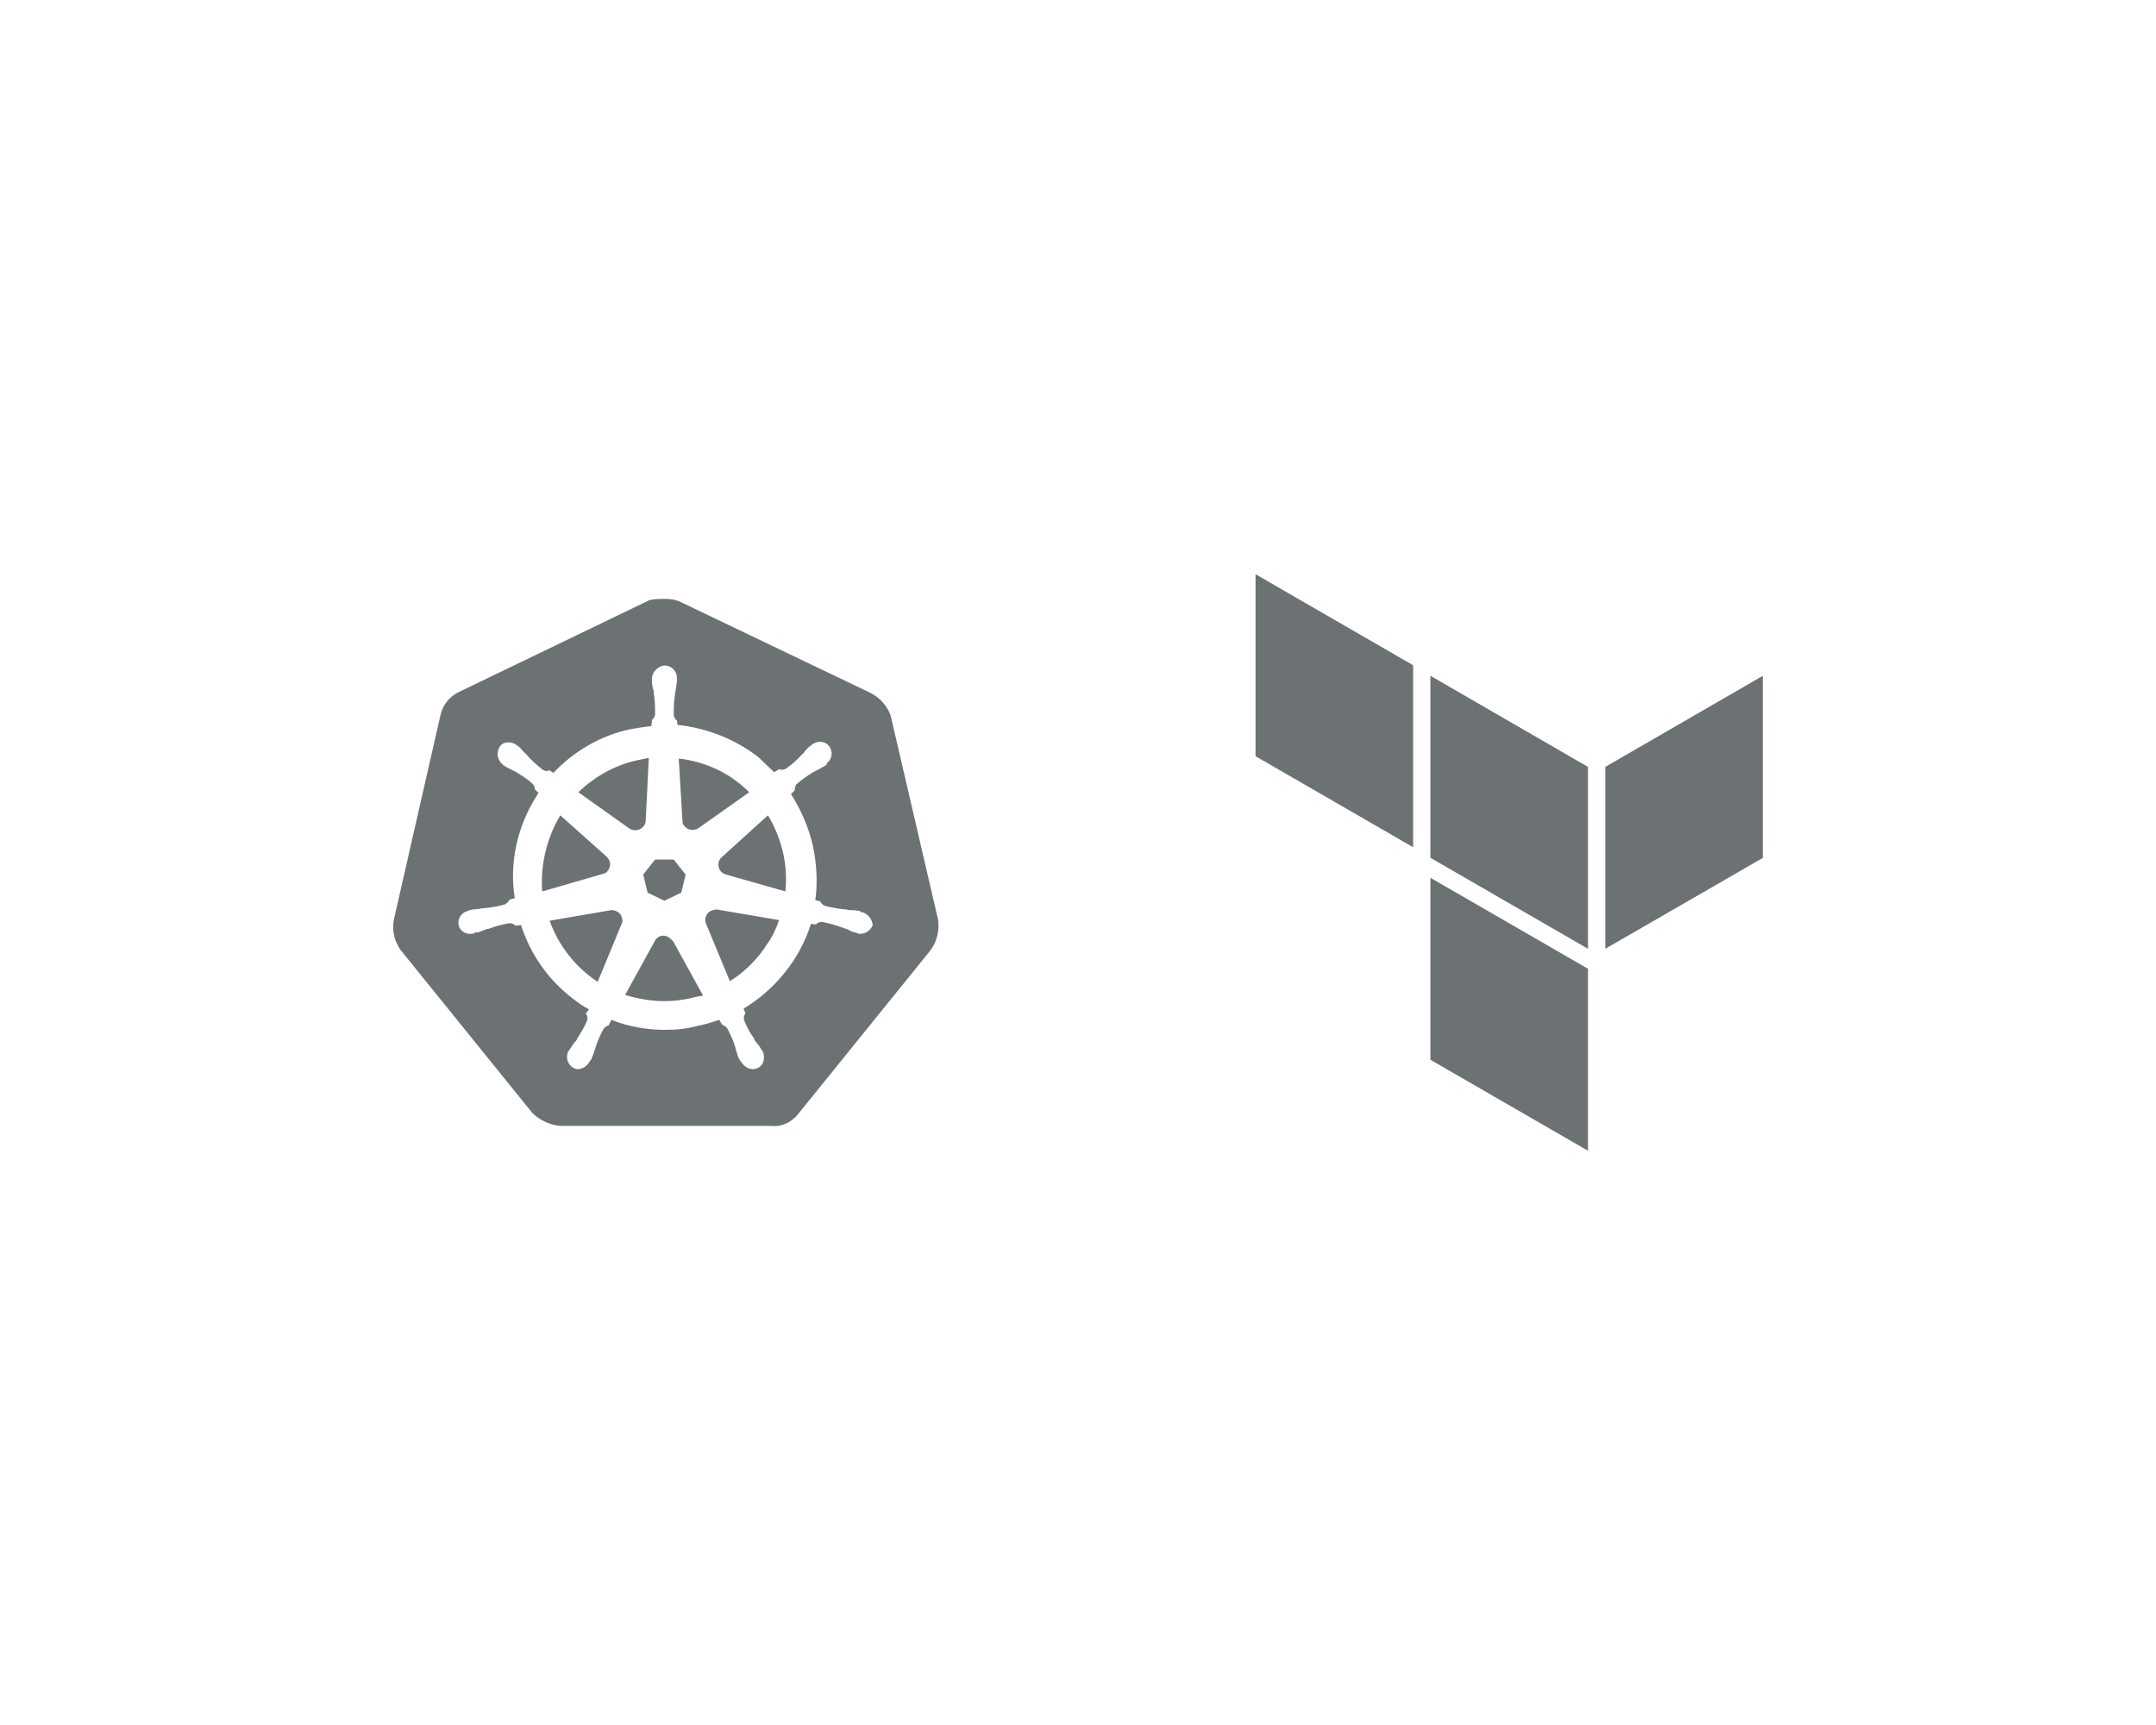
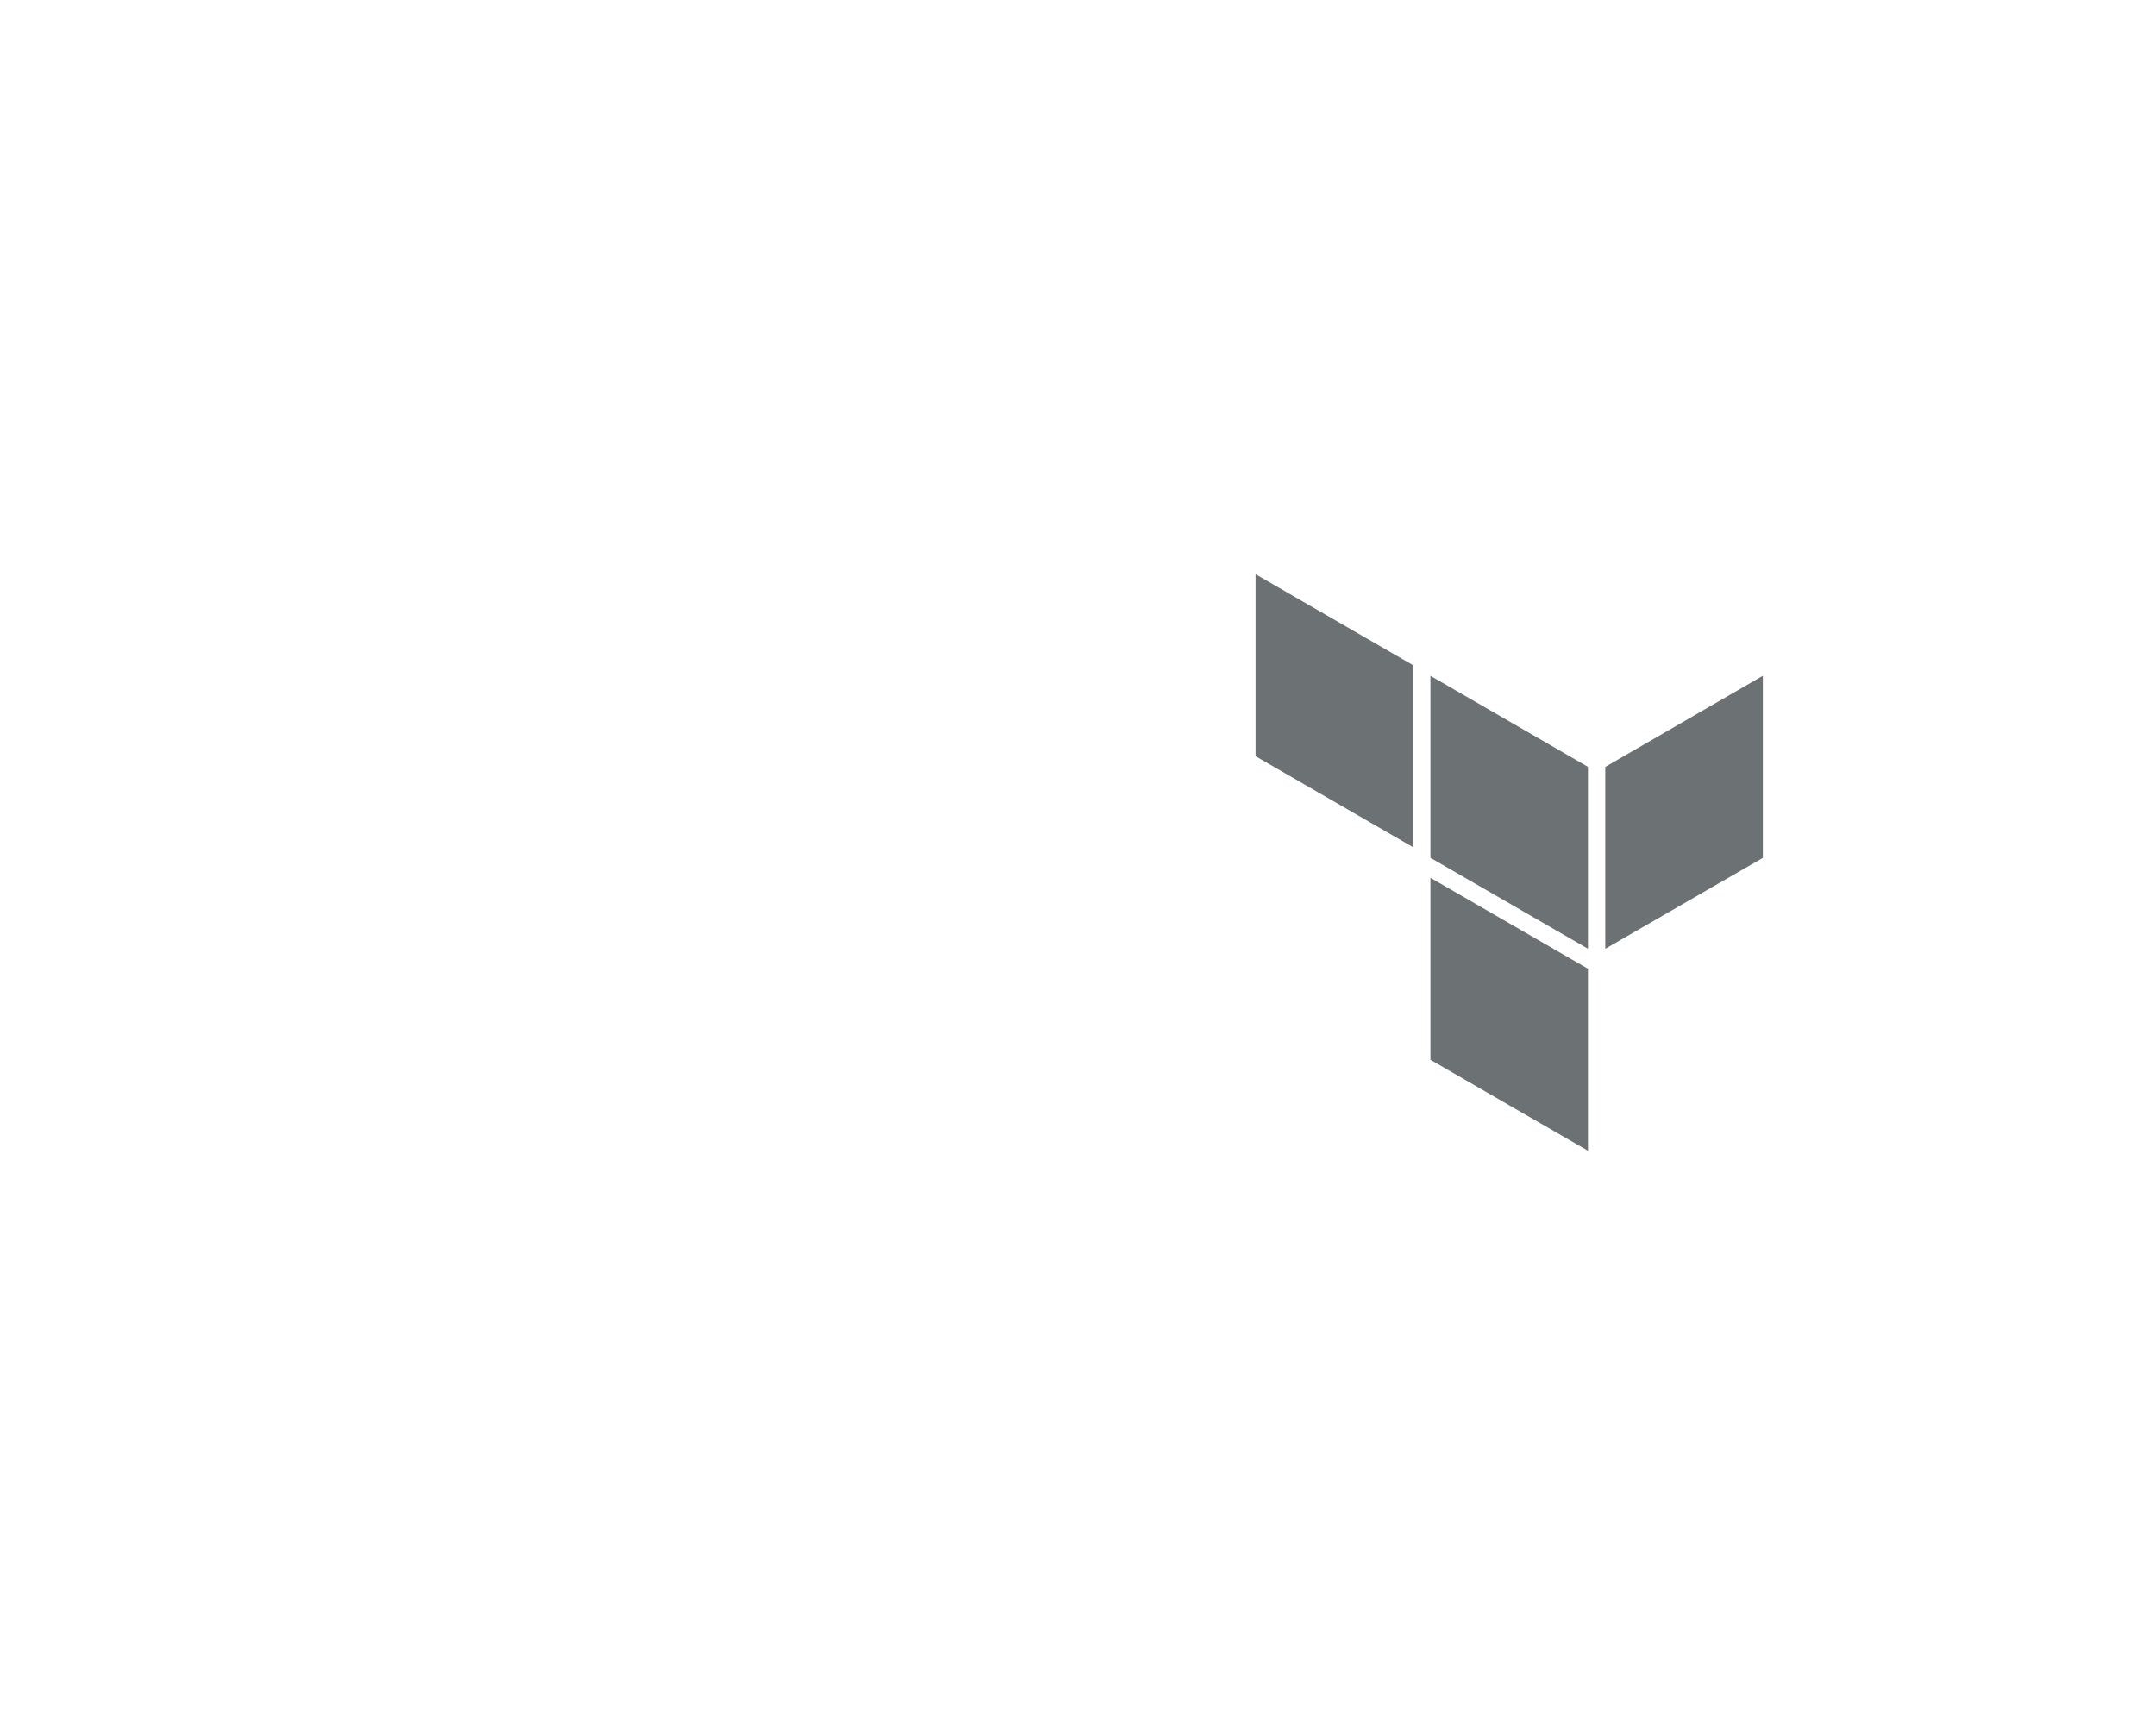
<svg xmlns="http://www.w3.org/2000/svg" width="340" height="272" viewBox="0 0 340 272" fill="none">
-   <path fill-rule="evenodd" clip-rule="evenodd" d="M137.33 109.284C138.805 110.071 139.985 111.35 140.477 112.923L147.951 145.082C148.148 146.754 147.754 148.426 146.771 149.802L126.02 175.47C124.938 176.946 123.266 177.732 121.496 177.536H88.452C86.78 177.437 85.109 176.651 83.928 175.47L63.178 149.802C62.194 148.426 61.801 146.754 62.096 145.082L69.472 112.726C69.865 111.055 70.947 109.776 72.422 109.088L102.417 94.631C103.204 94.434 104.089 94.434 104.876 94.434C105.663 94.434 106.548 94.533 107.334 94.926L137.33 109.284ZM135.658 143.705C135.658 143.803 135.756 143.803 135.854 143.803C136.739 144 137.526 144.787 137.624 145.869C137.329 146.655 136.543 147.245 135.658 147.245C135.461 147.245 135.363 147.245 135.166 147.147C135.068 147.049 135.067 147.049 134.969 147.049C134.854 147.049 134.772 147.015 134.705 146.987C134.657 146.967 134.617 146.95 134.576 146.95C134.284 146.877 134.046 146.75 133.783 146.609C133.691 146.56 133.596 146.509 133.494 146.459C133.297 146.459 133.101 146.36 132.904 146.262H132.806C131.822 145.869 130.74 145.573 129.659 145.377H129.56C129.265 145.377 128.97 145.475 128.773 145.672C128.773 145.672 128.773 145.77 128.675 145.77L127.888 145.672C126.118 151.277 122.283 155.998 117.267 159.047L117.562 159.833C117.562 159.833 117.464 159.833 117.464 159.932C117.267 160.227 117.267 160.62 117.365 160.915C117.759 161.899 118.251 162.882 118.939 163.767V163.964C119.136 164.161 119.234 164.259 119.332 164.456C119.627 164.751 119.824 165.046 120.021 165.439C120.119 165.537 120.217 165.636 120.217 165.734C120.217 165.734 120.316 165.734 120.316 165.832C120.512 166.324 120.512 166.816 120.414 167.308C120.316 167.799 119.922 168.193 119.529 168.389C119.467 168.41 119.41 168.431 119.355 168.45C119.148 168.525 118.976 168.586 118.742 168.586C117.956 168.586 117.267 168.094 116.874 167.406C116.775 167.406 116.775 167.308 116.775 167.308C116.726 167.258 116.702 167.209 116.677 167.16C116.652 167.111 116.628 167.062 116.579 167.013C116.382 166.718 116.284 166.324 116.185 165.931L115.989 165.341V165.242C115.694 164.161 115.202 163.177 114.71 162.194C114.513 161.899 114.218 161.702 113.923 161.604C113.923 161.505 113.923 161.505 113.825 161.505L113.432 160.817C113.181 160.892 112.925 160.973 112.663 161.056C111.898 161.299 111.091 161.555 110.285 161.702C108.514 162.194 106.744 162.39 104.974 162.39C102.024 162.39 99.172 161.899 96.418 160.817L96.025 161.604C96.025 161.653 96.025 161.677 96.012 161.69C96 161.702 95.975 161.702 95.926 161.702C95.631 161.8 95.336 161.997 95.139 162.292C94.648 163.276 94.156 164.259 93.861 165.341L93.664 165.931C93.615 166.128 93.541 166.3 93.468 166.472C93.394 166.644 93.32 166.816 93.271 167.013C93.173 167.111 93.074 167.209 93.074 167.308C92.976 167.308 92.976 167.406 92.976 167.406C92.583 168.094 91.894 168.586 91.107 168.586C90.911 168.586 90.616 168.488 90.419 168.389C89.534 167.898 89.141 166.718 89.632 165.734C89.731 165.734 89.731 165.636 89.731 165.636C89.78 165.587 89.804 165.537 89.829 165.488C89.853 165.439 89.878 165.39 89.927 165.341C90.057 165.168 90.167 164.996 90.267 164.84C90.395 164.64 90.505 164.468 90.616 164.357C90.812 164.161 90.911 164.062 91.009 163.866V163.767C91.599 162.882 92.189 161.899 92.583 160.915C92.681 160.62 92.681 160.227 92.484 159.932C92.484 159.932 92.386 159.932 92.386 159.833L92.878 159.145C91.894 158.653 91.107 158.063 90.222 157.375C86.387 154.424 83.633 150.392 82.158 145.869L81.273 145.967C81.273 145.967 81.273 145.869 81.175 145.869C80.978 145.672 80.683 145.573 80.388 145.573H80.29C79.109 145.77 78.126 146.065 77.044 146.459H76.946C76.749 146.459 76.552 146.557 76.356 146.655C76.246 146.692 76.122 146.742 75.99 146.796C75.768 146.886 75.521 146.987 75.274 147.049C75.244 147.049 75.196 147.04 75.144 147.03C75.024 147.007 74.88 146.98 74.88 147.049C74.88 147.098 74.88 147.122 74.868 147.135C74.856 147.147 74.831 147.147 74.782 147.147C74.585 147.245 74.487 147.245 74.29 147.245C73.405 147.344 72.52 146.754 72.323 145.869C72.127 144.787 72.815 143.803 73.897 143.607C73.995 143.508 73.995 143.508 74.094 143.508C74.209 143.508 74.29 143.474 74.358 143.447C74.406 143.427 74.446 143.41 74.487 143.41C74.684 143.41 74.88 143.385 75.077 143.361C75.274 143.336 75.471 143.312 75.667 143.312C75.864 143.213 76.061 143.213 76.257 143.213C77.438 143.115 78.519 142.918 79.601 142.623C79.896 142.426 80.191 142.23 80.29 141.935C80.29 141.935 80.388 141.935 80.388 141.836L81.175 141.64C80.29 136.034 81.568 130.33 84.617 125.511C84.666 125.413 84.715 125.339 84.764 125.265C84.813 125.192 84.862 125.118 84.912 125.019L84.341 124.449C84.386 124.166 84.206 123.822 84.027 123.643C83.24 122.856 82.256 122.266 81.273 121.676L80.683 121.381C80.29 121.184 79.896 120.987 79.601 120.791C79.503 120.791 79.306 120.594 79.306 120.594C79.306 120.594 79.306 120.496 79.208 120.496C78.421 119.807 78.224 118.627 78.814 117.742C79.109 117.25 79.601 117.053 80.191 117.053C80.683 117.053 81.175 117.25 81.568 117.545L81.666 117.644C81.716 117.693 81.765 117.717 81.814 117.742C81.863 117.766 81.912 117.791 81.961 117.84C82.109 117.988 82.232 118.135 82.355 118.283C82.478 118.43 82.601 118.578 82.748 118.725C82.778 118.755 82.817 118.785 82.859 118.817C82.957 118.892 83.073 118.982 83.141 119.119C83.83 119.905 84.715 120.692 85.6 121.381C85.797 121.479 85.993 121.577 86.19 121.577C86.305 121.577 86.387 121.544 86.454 121.516C86.502 121.496 86.543 121.479 86.584 121.479H86.682L87.272 121.872C90.517 118.43 94.746 115.972 99.368 114.988C99.539 114.96 99.707 114.931 99.874 114.903C100.861 114.737 101.786 114.581 102.712 114.497L102.81 113.71V113.513C103.105 113.316 103.204 113.021 103.302 112.726C103.302 111.546 103.302 110.464 103.105 109.383V109.284C103.105 109.088 103.105 108.891 103.007 108.694C102.909 108.301 102.81 107.907 102.81 107.514V107.022C102.81 106.531 103.007 106.039 103.4 105.645C103.892 105.154 104.482 104.859 105.072 104.957C106.056 105.055 106.843 106.039 106.744 107.022V107.612C106.695 107.809 106.67 108.006 106.646 108.202C106.621 108.399 106.597 108.596 106.548 108.793C106.548 108.891 106.523 108.989 106.498 109.088C106.474 109.186 106.449 109.284 106.449 109.383V109.481C106.252 110.661 106.252 111.743 106.252 112.825C106.351 113.12 106.449 113.415 106.744 113.611V113.513L106.843 114.3C111.465 114.792 115.989 116.562 119.627 119.414C120.021 119.807 120.439 120.201 120.857 120.594C121.275 120.987 121.693 121.381 122.086 121.774L122.873 121.282H122.971C123.069 121.381 123.266 121.381 123.364 121.381C123.561 121.381 123.758 121.282 123.955 121.184C124.84 120.594 125.725 119.807 126.413 119.02C126.443 118.991 126.482 118.961 126.524 118.928C126.622 118.853 126.738 118.764 126.807 118.627C127.003 118.332 127.298 118.037 127.593 117.742C127.692 117.742 127.79 117.644 127.888 117.545L127.987 117.447C128.38 117.152 128.872 116.955 129.364 116.955C129.855 116.955 130.445 117.25 130.74 117.644C131.429 118.529 131.232 119.709 130.347 120.397C130.347 120.435 130.361 120.458 130.374 120.478C130.393 120.51 130.408 120.533 130.347 120.594C130.298 120.643 130.249 120.668 130.199 120.692C130.15 120.717 130.101 120.741 130.052 120.791C129.855 120.889 129.683 120.987 129.511 121.086C129.339 121.184 129.167 121.282 128.97 121.381L128.38 121.676C127.397 122.266 126.512 122.856 125.626 123.643C125.43 123.839 125.331 124.233 125.331 124.528V124.626L124.741 125.216C126.315 127.675 127.495 130.428 128.183 133.28C128.773 136.132 128.97 139.083 128.577 141.935L129.364 142.131C129.462 142.426 129.757 142.721 130.052 142.82C131.134 143.115 132.314 143.312 133.396 143.41H133.494C133.691 143.508 133.887 143.508 134.084 143.508C134.477 143.508 134.871 143.508 135.264 143.607C135.461 143.607 135.658 143.607 135.658 143.705ZM84.341 124.449L84.322 124.429V124.528C84.33 124.502 84.337 124.476 84.341 124.449ZM104.777 142.033L107.433 140.755L108.121 137.903L106.252 135.542H103.302L101.434 137.903L102.122 140.755L104.777 142.033ZM123.856 140.558C124.053 138.493 123.955 136.427 123.463 134.362C122.971 132.297 122.184 130.33 121.103 128.56L113.727 135.247C113.53 135.444 113.432 135.641 113.333 135.936C113.137 136.821 113.628 137.706 114.513 137.903L123.856 140.558ZM110.088 130.625L118.152 124.921C115.202 121.971 111.366 120.102 107.039 119.61L107.629 129.543C107.629 129.838 107.728 130.035 107.924 130.232C108.416 130.92 109.4 131.018 110.088 130.625ZM102.319 119.512L100.352 119.905C96.91 120.692 93.763 122.462 91.206 124.921L99.368 130.723C99.43 130.744 99.487 130.764 99.542 130.784C99.75 130.859 99.922 130.92 100.155 130.92C101.04 130.92 101.827 130.232 101.827 129.347L102.319 119.512ZM95.631 135.051L88.354 128.56C86.19 132.199 85.207 136.427 85.502 140.558L95.041 137.804C95.435 137.706 95.631 137.608 95.828 137.313C96.418 136.624 96.32 135.641 95.631 135.051ZM96.418 143.508L86.682 145.18C88.059 149.114 90.812 152.556 94.254 154.818L97.992 145.77C98.188 145.475 98.188 145.082 98.09 144.787C97.992 144 97.205 143.508 96.418 143.508ZM104.777 157.867C106.252 157.867 107.629 157.67 109.006 157.375C109.695 157.178 110.285 157.08 110.875 156.981L106.154 148.425C105.859 148.13 105.662 147.934 105.367 147.737C104.679 147.344 103.892 147.54 103.4 148.13L98.582 156.883C100.548 157.473 102.712 157.867 104.777 157.867ZM115.104 154.72C117.464 153.244 119.529 151.179 121.004 148.819C121.791 147.737 122.381 146.459 122.873 145.082L113.038 143.41C112.743 143.41 112.448 143.508 112.153 143.607C111.465 143.902 111.071 144.688 111.268 145.475L115.104 154.72Z" fill="#6C7174" />
  <path fill-rule="evenodd" clip-rule="evenodd" d="M222.848 133.591L198 119.242V90.545L222.848 104.894V133.591ZM250.424 181.454L225.576 167.106V138.409L250.424 152.758V181.454ZM225.576 106.56L250.424 120.924V149.606L225.576 135.257V106.56ZM253.151 120.924V149.606L278 135.273V106.56L253.151 120.924Z" fill="#6C7174" />
</svg>